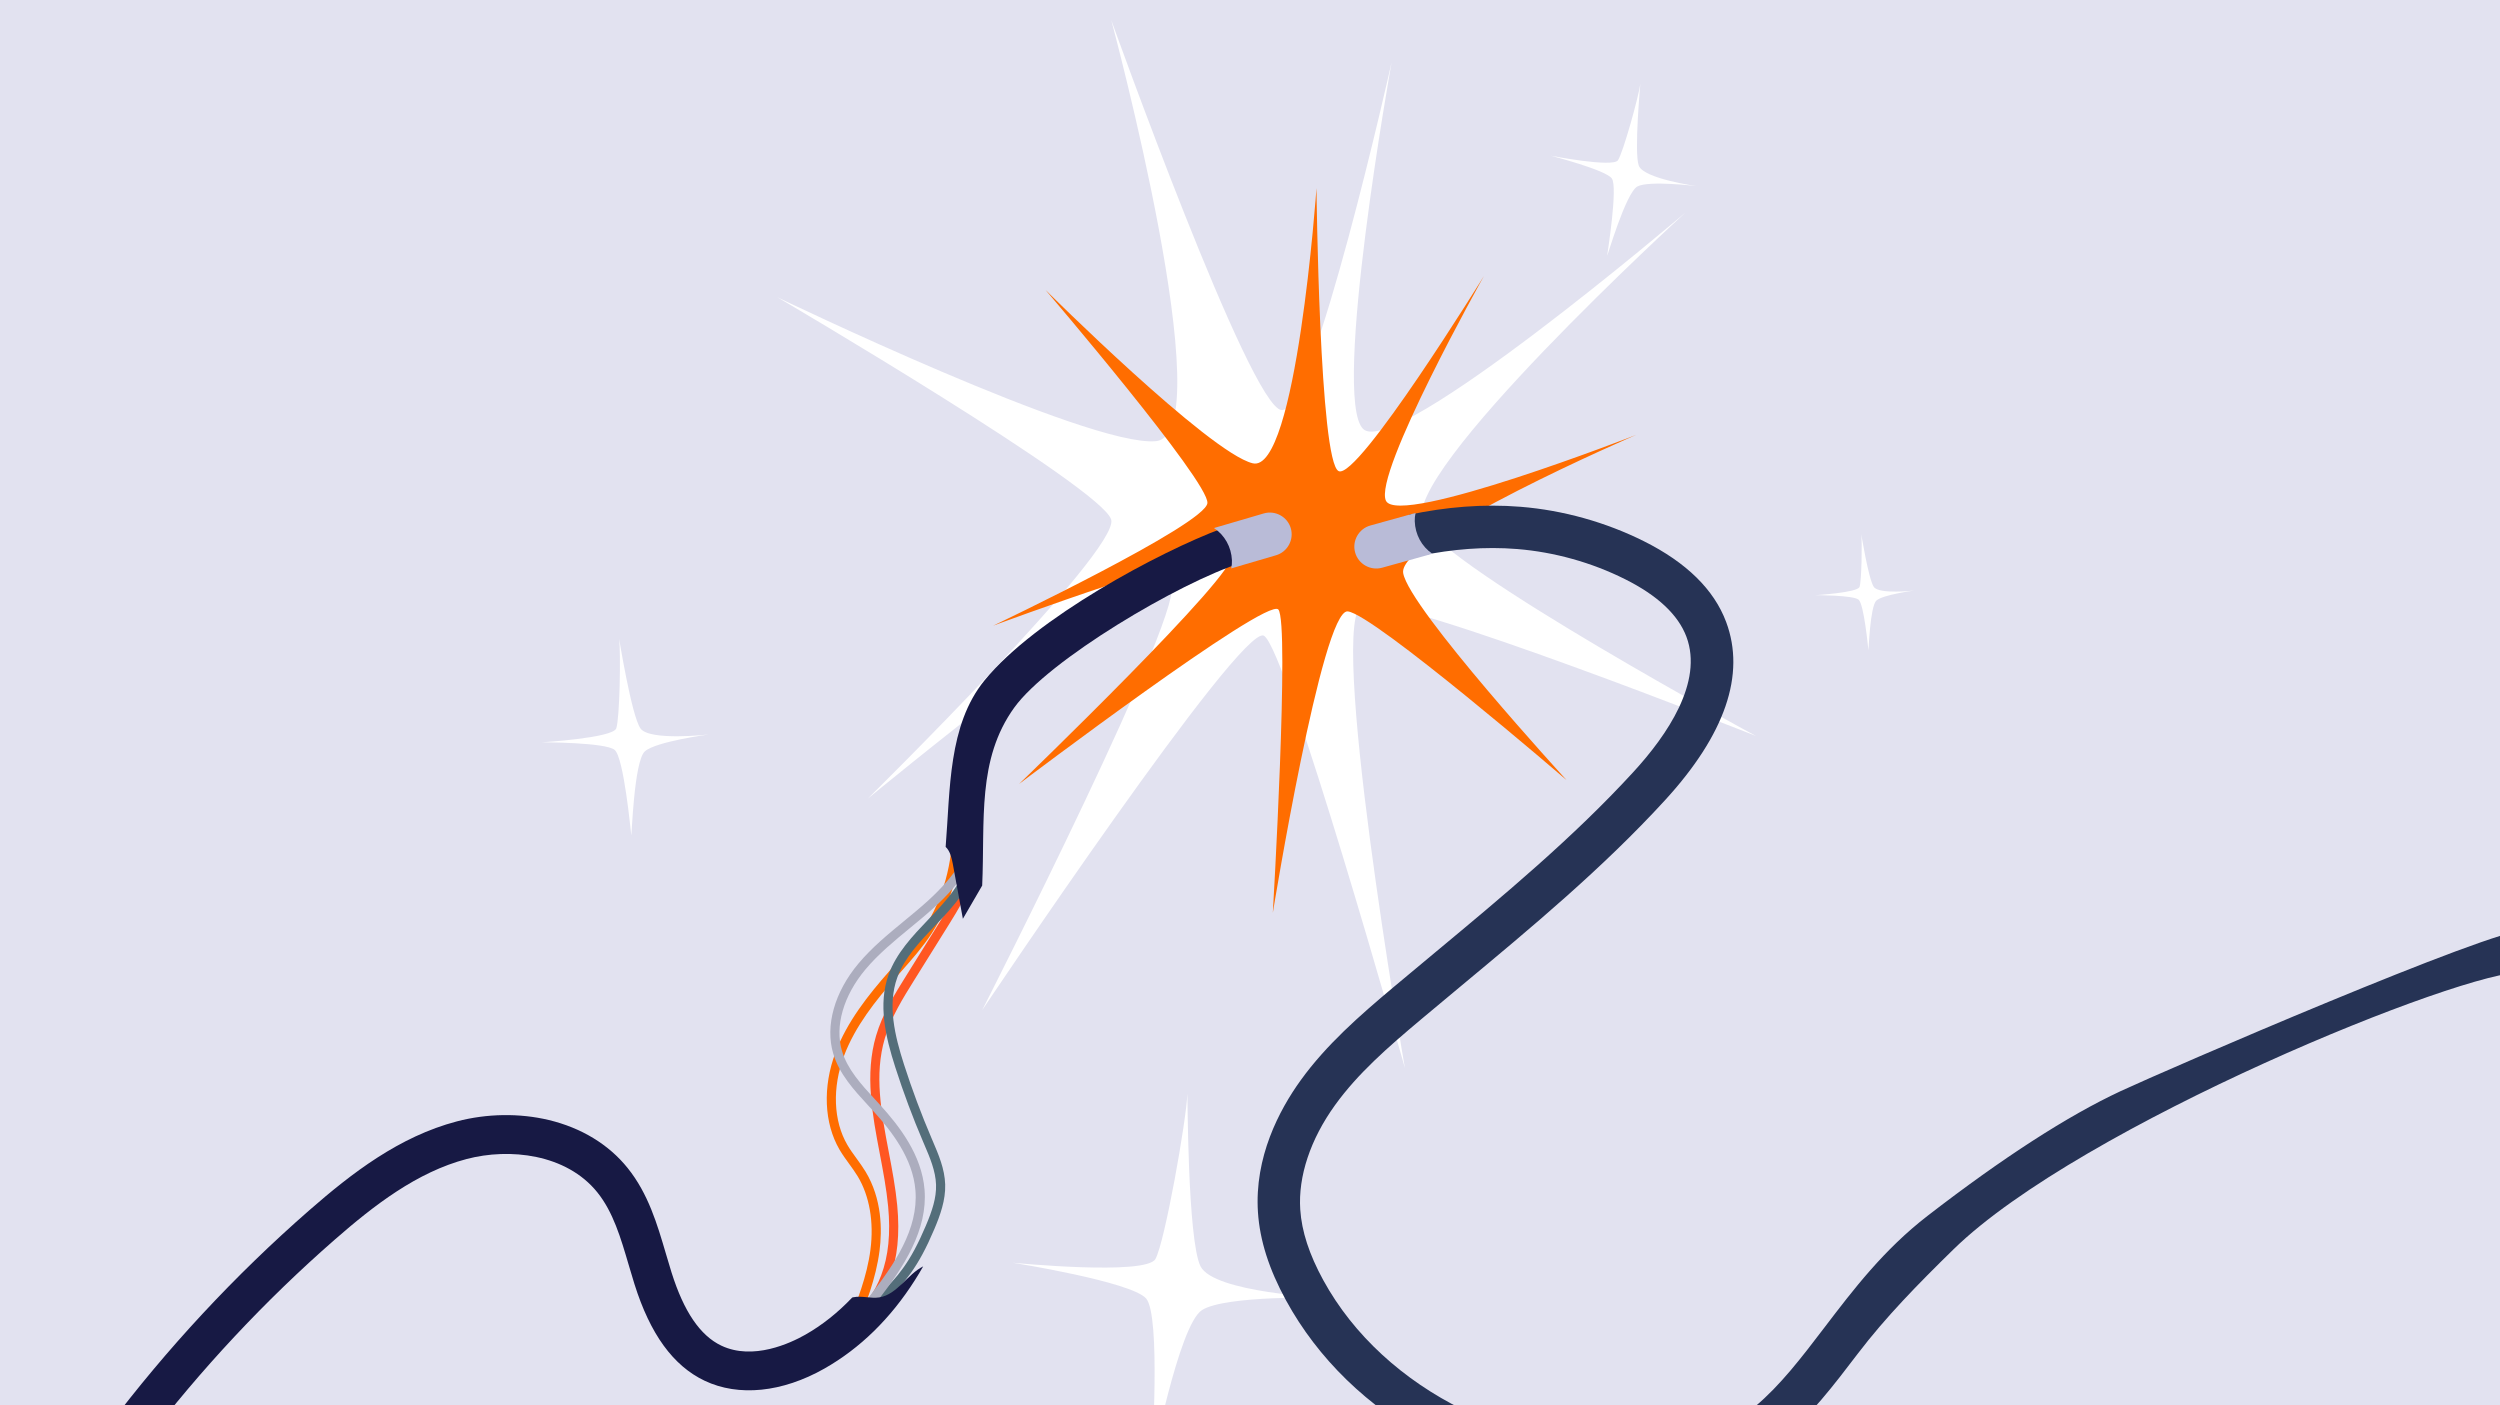
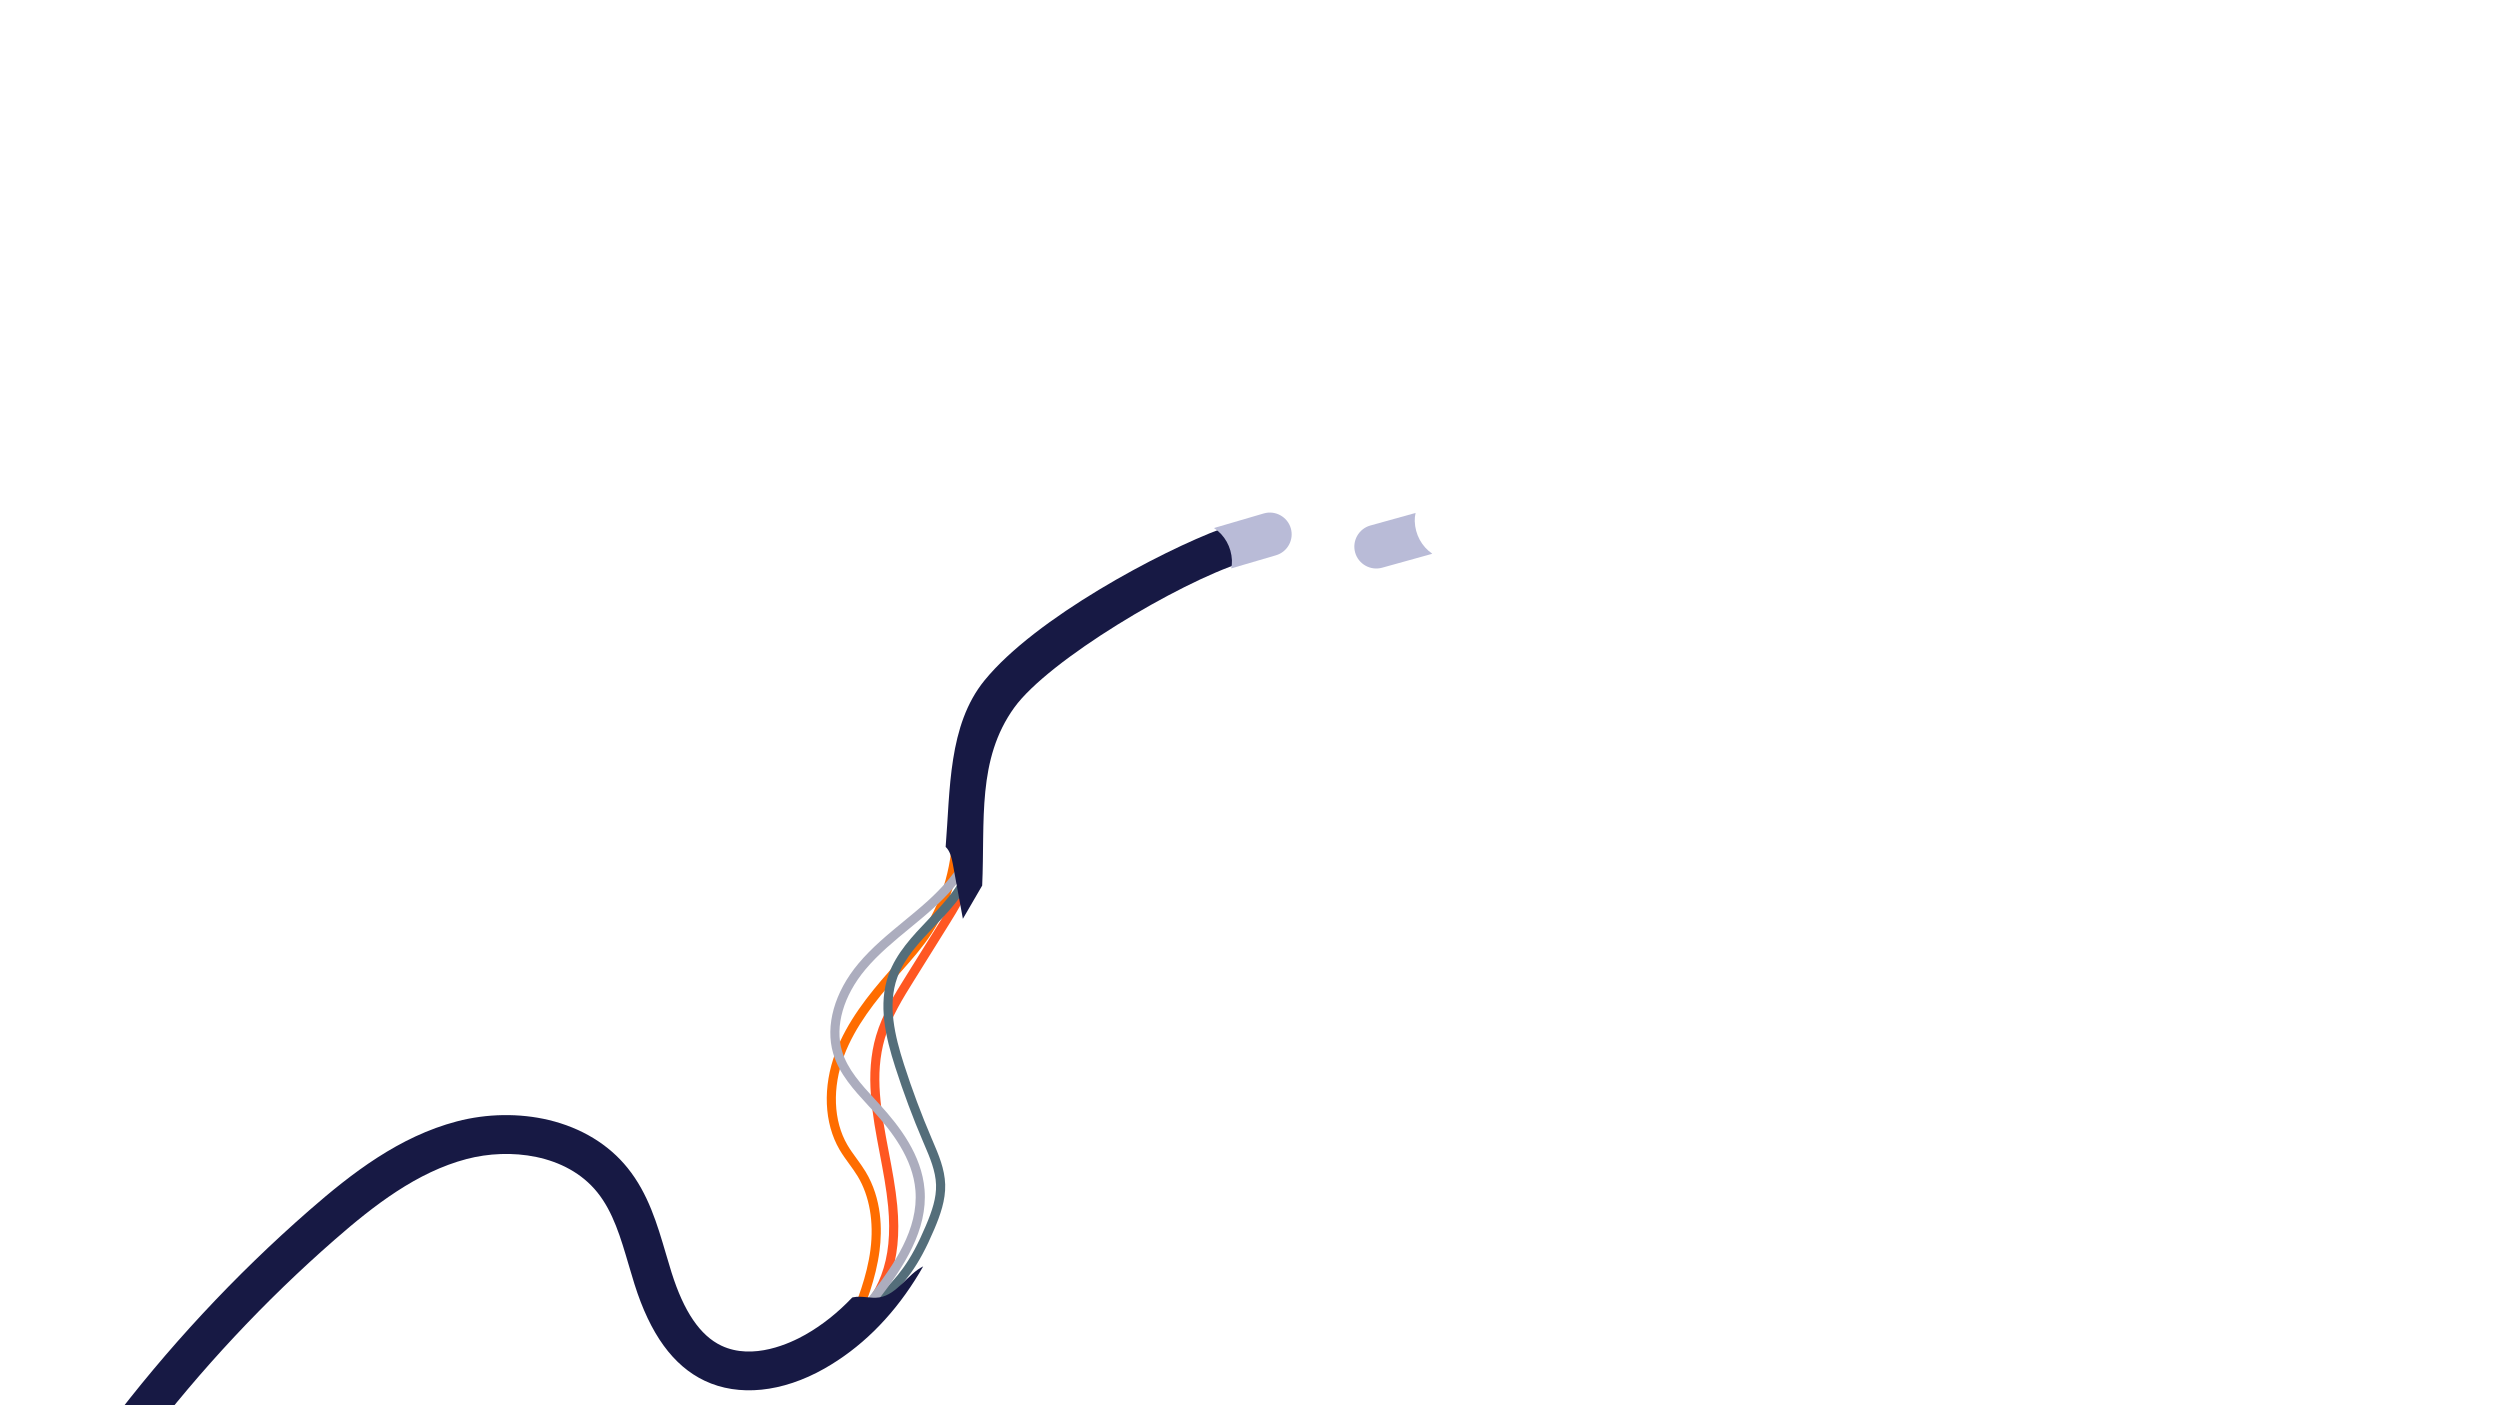
<svg xmlns="http://www.w3.org/2000/svg" id="Layer_1" version="1.1" viewBox="0 0 1071 602">
  <defs>
    <style>
      .st0 {
        fill: #acadbe;
      }

      .st1 {
        fill: #171944;
      }

      .st2 {
        fill: #ff6d00;
      }

      .st3 {
        fill: #b9bbd7;
      }

      .st4 {
        fill: #263355;
      }

      .st5 {
        fill: #ff5722;
      }

      .st6 {
        fill: #e2e2f0;
      }

      .st7 {
        fill: #fff;
      }

      .st8 {
        fill: #546e7a;
      }
    </style>
  </defs>
-   <rect class="st6" x="-21.864" y="-16.537" width="1114.727" height="679.34" />
  <g>
    <g>
      <path class="st7" d="M433.853,540.957s57.119,5.632,61.141-1.609c4.022-7.24,13.274-59.532,13.676-70.795.086-2.412,0,62.566,5.631,73.921,5.632,11.355,53.591,13.474,53.591,13.474,0,0-42.922-1.129-52.978,5.306-10.056,6.436-21.505,67.359-21.505,64.946,0-2.413,3.997-62.728-2.439-69.963-6.436-7.235-57.119-15.28-57.119-15.28Z" />
-       <path class="st7" d="M232.067,318.007s30.427-1.825,31.931-5.959c1.504-4.134,1.981-32.332,1.25-38.273-.157-1.272,5.234,32.813,9.137,38.297,3.903,5.484,29.233,2.583,29.233,2.583,0,0-22.605,2.998-27.34,7.215-4.736,4.216-5.643,37.126-5.845,35.86-.202-1.266-3.151-33.232-7.132-36.489-3.981-3.256-31.235-3.235-31.235-3.235Z" />
-       <path class="st7" d="M777.744,254.974s17.988-1.079,18.877-3.523c.889-2.444,1.171-19.114.739-22.626-.093-.752,3.094,19.398,5.402,22.64,2.308,3.242,17.282,1.527,17.282,1.527,0,0-13.363,1.773-16.163,4.265-2.8,2.493-3.336,21.948-3.455,21.2-.119-.748-1.863-19.647-4.216-21.572-2.353-1.925-18.465-1.913-18.465-1.913Z" />
+       <path class="st7" d="M777.744,254.974s17.988-1.079,18.877-3.523c.889-2.444,1.171-19.114.739-22.626-.093-.752,3.094,19.398,5.402,22.64,2.308,3.242,17.282,1.527,17.282,1.527,0,0-13.363,1.773-16.163,4.265-2.8,2.493-3.336,21.948-3.455,21.2-.119-.748-1.863-19.647-4.216-21.572-2.353-1.925-18.465-1.913-18.465-1.913" />
      <path class="st7" d="M664.307,66.7s26.606,5.186,28.82,1.961c2.213-3.226,8.887-27.402,9.577-32.679.147-1.13-2.781,29.418-.638,35.007,2.143,5.589,24.599,8.717,24.599,8.717,0,0-20.131-2.439-25.145.14-5.014,2.579-13.105,30.716-12.998,29.581.107-1.135,4.667-29.316,1.963-33.004-2.705-3.688-26.177-9.723-26.177-9.723Z" />
    </g>
    <g>
      <path class="st7" d="M333.056,127.357s133.386,64.323,162.114,61.638c28.728-2.685-19.119-180.423-19.119-180.423,0,0,59.365,165.769,72.961,167.112,13.596,1.342,47.157-149.008,47.157-149.008,0,0-25.793,143.638-12.226,157.062,13.568,13.424,138.04-92.626,138.04-92.626,0,0-123.407,112.763-112.391,132.899,11.016,20.136,142.64,91.284,142.64,91.284,0,0-152.324-60.409-168.29-56.381-15.965,4.027,17.931,198.677,17.931,198.677,0,0-50.704-179.883-60.423-185.253-9.719-5.37-120.681,160.4-120.681,160.4,0,0,89.859-176.509,80.733-183.221-9.126-6.712-129.762,92.627-129.762,92.627,0,0,107.693-106.051,104.309-119.475-3.384-13.424-142.995-95.311-142.995-95.311Z" />
-       <path class="st2" d="M447.934,124.245s70.026,69.652,88.718,74.23c18.692,4.578,27.33-117.884,27.33-117.884,0,0,1.233,117.432,9.51,121.246,8.276,3.814,62.243-83.619,62.243-83.619,0,0-47.607,84.897-41.986,96.319,5.621,11.422,107.216-28.248,107.216-28.248,0,0-102.388,44.133-99.84,59.228,2.548,15.095,69.975,88.664,69.975,88.664,0,0-82.817-71.319-93.758-72.266-10.941-.946-32.062,129.129-32.062,129.129,0,0,7.305-124.437,2.352-129.943-4.953-5.505-111.068,74.751-111.068,74.751,0,0,95.158-91.631,90.872-97.853-4.287-6.222-101.999,30.056-101.999,30.056,0,0,91.02-43.333,91.817-52.532.797-9.199-69.319-91.28-69.319-91.28Z" />
    </g>
  </g>
  <g>
    <path class="st2" d="M365.173,569.789c-.297.022-.603-.024-.896-.146-.999-.417-1.47-1.564-1.053-2.562,3.911-9.368,8.207-20.318,9.677-31.725,1.531-11.879-.406-23.03-5.455-31.401-1.103-1.828-2.348-3.541-3.666-5.353-1.417-1.949-2.883-3.965-4.142-6.123-6.614-11.333-7.254-26.88-1.71-41.587,5.006-13.282,14.026-24.595,23.028-34.841.734-.836,1.473-1.67,2.211-2.504,4.417-4.99,8.985-10.149,12.644-15.753,8.164-12.506,12.447-28.077,12.384-45.03-.004-1.082.87-1.964,1.951-1.966,1.082-.004,1.962.87,1.966,1.951.066,17.721-4.437,34.037-13.022,47.186-3.815,5.844-8.48,11.112-12.99,16.208-.735.83-1.47,1.661-2.201,2.493-8.757,9.968-17.52,20.943-22.305,33.638-5.132,13.615-4.598,27.907,1.429,38.231,1.16,1.988,2.504,3.836,3.927,5.793,1.309,1.8,2.663,3.661,3.852,5.633,7.055,11.696,7.149,24.904,5.986,33.925-1.533,11.889-5.938,23.13-9.947,32.734-.294.705-.953,1.148-1.666,1.2Z" />
    <path class="st5" d="M349.908,581.477c-.711.052-1.426-.288-1.82-.94-.56-.926-.264-2.13.662-2.69,9.982-6.038,23.074-16.405,28.757-31.508,3.097-8.229,4.068-17.89,2.969-29.537-.706-7.483-2.168-15.168-3.582-22.601-3.173-16.677-6.453-33.922-1.588-50.479,2.791-9.499,8.029-17.899,13.096-26.022l14.851-23.813c3.826-6.135,7.782-12.478,9.358-19.526,1.291-5.772.949-11.704.588-17.986-.399-6.92-.811-14.075,1.181-20.95.301-1.039,1.385-1.637,2.427-1.336,1.039.301,1.637,1.387,1.336,2.427-1.805,6.23-1.43,12.741-1.033,19.635.361,6.273.735,12.76-.676,19.066-1.722,7.7-6.044,14.63-9.857,20.744l-14.851,23.813c-4.926,7.9-10.021,16.068-12.661,25.053-4.599,15.649-1.55,31.675,1.678,48.642,1.431,7.521,2.91,15.299,3.634,22.965,1.156,12.253.109,22.486-3.203,31.285-4.811,12.785-15.322,24.363-30.396,33.48-.273.165-.571.256-.87.278Z" />
    <path class="st8" d="M340.39,581.337c-.765.056-1.524-.343-1.892-1.071-.488-.966-.101-2.144.865-2.632,16.794-8.484,35.829-18.099,47.519-34.368,3.458-4.814,6.471-10.429,9.766-18.207,2.733-6.45,4.519-11.891,4.354-17.485-.175-5.935-2.666-11.74-5.075-17.354l-.429-1c-4.459-10.422-8.478-21.181-11.946-31.977-4.199-13.076-7.454-26.938-2.875-39.72,3.301-9.213,10.256-16.515,16.982-23.577,8.044-8.445,15.642-16.422,16.928-27.082.13-1.074,1.103-1.842,2.179-1.71,1.074.13,1.84,1.105,1.71,2.179-1.442,11.951-9.85,20.778-17.981,29.315-6.445,6.766-13.11,13.763-16.131,22.196-4.185,11.682-1.071,24.783,2.917,37.201,3.43,10.681,7.407,21.324,11.817,31.635l.427.995c2.554,5.95,5.194,12.103,5.391,18.783.197,6.675-2.124,13.138-4.663,19.128-3.414,8.057-6.557,13.905-10.192,18.964-12.25,17.048-31.739,26.893-48.934,35.579-.238.12-.489.187-.74.206Z" />
    <path class="st0" d="M335.104,590.591c-.903.066-1.76-.504-2.022-1.409-.301-1.039.297-2.125,1.336-2.427,16.411-4.76,28.543-19.075,38.626-32.119,9.962-12.886,20.476-28.029,19.129-44.676-1.11-13.714-10.192-25.327-17.981-33.913-.751-.828-1.512-1.655-2.275-2.484-6.08-6.604-12.367-13.434-14.971-22.241-3.508-11.863.529-26.267,10.798-38.531,5.756-6.874,12.741-12.615,19.496-18.166,3.391-2.787,6.898-5.669,10.18-8.641,11.953-10.824,18.42-21.274,19.771-31.948.135-1.073,1.115-1.834,2.189-1.697,1.073.136,1.833,1.116,1.697,2.189-1.474,11.642-8.352,22.881-21.028,34.359-3.352,3.036-6.896,5.948-10.323,8.765-6.616,5.438-13.459,11.061-18.98,17.655-9.424,11.255-13.179,24.304-10.045,34.905,2.346,7.935,8.319,14.423,14.096,20.698.77.837,1.538,1.67,2.295,2.505,8.206,9.045,17.78,21.338,18.985,36.23,1.39,17.183-8.759,32.93-19.934,47.388-10.461,13.533-23.092,28.397-40.635,33.486-.135.039-.27.063-.405.073Z" />
    <path class="st1" d="M376.732,555.801c7.647-1.246,11.979-9.91,18.767-13.297-1.139,2.013-2.321,3.98-3.542,5.895-10.496,16.499-23.534,29.24-38.743,37.878-18.071,10.256-36.791,12.164-51.361,5.225-13.47-6.411-23.292-19.937-30.036-41.354-.869-2.76-1.693-5.567-2.49-8.278-3.423-11.642-6.652-22.641-13.425-31.063-13.306-16.533-37.69-19.097-55.954-14.296-21.342,5.605-39.762,19.898-56.489,34.505-59.994,52.393-109.917,117.77-144.751,189.468-4.545-3.409-8.94-7.036-13.216-10.868,16.933-34.302,37.211-67.192,60.361-97.922,25.634-34.029,54.787-65.393,86.654-93.219,18.255-15.941,38.549-31.589,63.211-38.07,12.858-3.38,26.832-3.59,39.335-.6,13.992,3.343,25.687,10.458,33.82,20.563,8.846,10.996,12.701,24.119,16.427,36.809.777,2.639,1.575,5.365,2.394,7.971,5.28,16.76,12.254,27.004,21.314,31.321,13.623,6.488,29.704-1.109,35.983-4.676,7.242-4.108,13.983-9.486,20.097-15.933.154-.046.308-.081.468-.113,3.662-.749,7.472.652,11.174.053Z" />
    <path class="st1" d="M532.031,240.995c-27.08,8.661-82.823,41.788-97.506,62.118-16.047,22.219-12.508,48.469-13.758,76.268-2.752,4.743-5.508,9.486-8.27,14.23-1.443-7.854-2.886-15.713-4.329-23.566-.48-2.602-1.209-5.524-3.052-7.235,1.985-24.376,1.028-52.141,16.645-71.322,21.799-26.773,75.382-55.283,101.611-65.04,3.06,4.721,5.838,9.678,8.659,14.55Z" />
  </g>
-   <path class="st4" d="M1080.996,416.558c-24.454-1.458-189.741,65.506-244.161,118.699-15.229,14.885-29.057,29.04-40.866,44.532-10.525,13.809-20.461,26.848-33.123,37.323-14.582,12.061-30.841,18.789-49.725,20.565-31.35,2.952-64.439-3.023-93.172-16.82-2.384-1.143-4.735-2.336-7.042-3.575-26.982-14.487-48.314-35.184-61.991-60.226-7.28-13.333-11.207-25.652-12.007-37.667-1.572-23.627,9.086-43.815,18.301-56.592,10.966-15.202,25.13-27.6,39.9-40.011,5.857-4.918,11.836-9.889,17.613-14.693,29.163-24.248,59.318-49.32,85.12-77.484,14.34-15.645,29.9-38.379,22.627-57.81-3.52-9.403-12.362-17.71-26.297-24.674-14.289-7.154-30.259-11.619-46.185-12.919-13.947-1.137-27.847.068-41.484,2.857-2.123-6.992-3.723-12.572-3.972-13.923-.234-1.262-.514-2.474-.827-3.635,15.54-3.272,31.532-4.722,47.763-3.395,18.213,1.485,36.483,6.598,52.827,14.774,18.166,9.086,30.004,20.712,35.177,34.55,8.431,22.519-.4,48.236-26.237,76.443-26.638,29.071-57.277,54.544-86.902,79.175-5.765,4.793-11.721,9.744-17.54,14.639-14.391,12.089-27.094,23.198-36.858,36.729-10.559,14.64-15.854,30.539-14.907,44.768.62,9.326,3.833,19.195,9.823,30.161,25.952,47.521,85.401,76.818,144.569,71.246,33.801-3.179,50.624-25.253,70.112-50.812,12.516-16.425,25.464-33.41,44.201-47.894,32.157-24.858,60.016-42.85,82.801-53.473,19.44-9.059,159.852-69.802,173.544-68.982,5.008.303,8.822,4.599,8.526,9.605-.303,5.008-4.604,8.819-9.607,8.519Z" />
  <path class="st3" d="M552.974,226.293v-0c-1.445-4.928-6.659-7.778-11.587-6.334l-20.867,6.117c-.144.042-.28.098-.421.147.008.013.015.026.023.039,4.475,2.928,7.384,8.04,7.639,13.732.054,1.201-.065,2.375-.309,3.512l19.189-5.626c4.928-1.445,7.778-6.659,6.334-11.587Z" />
  <path class="st3" d="M613.559,237.176c-4.456-3.006-7.307-8.186-7.482-13.911-.037-1.208.099-2.386.36-3.525l-19.368,5.381c-4.974,1.382-7.913,6.582-6.531,11.557v0c1.382,4.974,6.582,7.913,11.557,6.531l21.061-5.852" />
</svg>